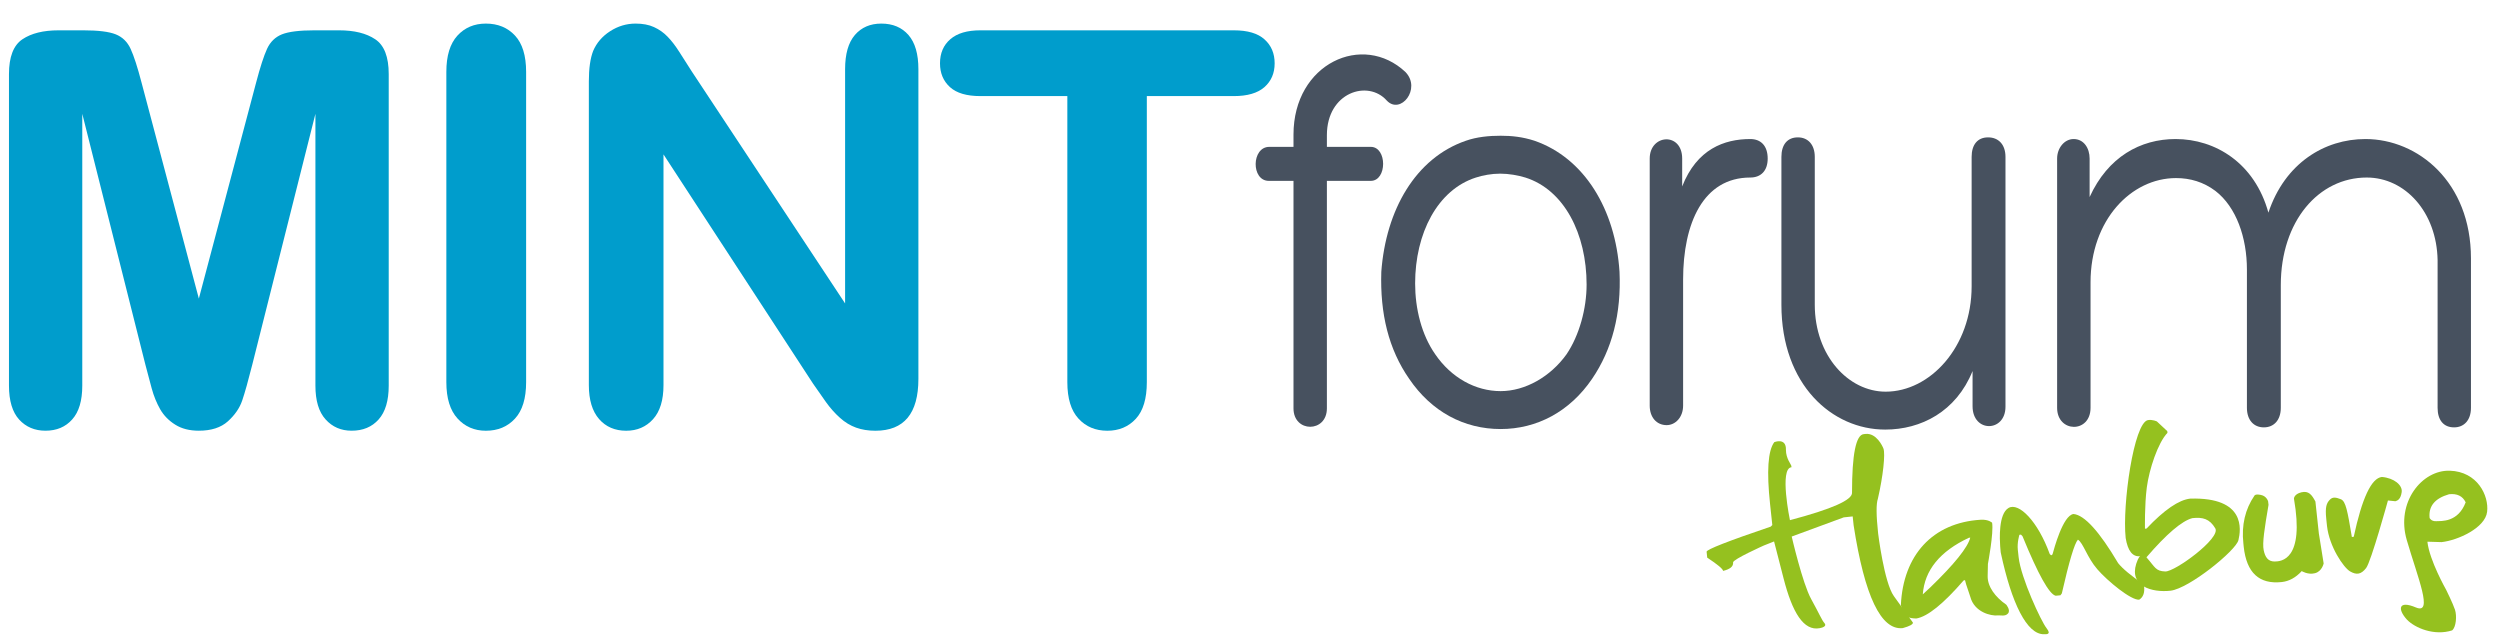
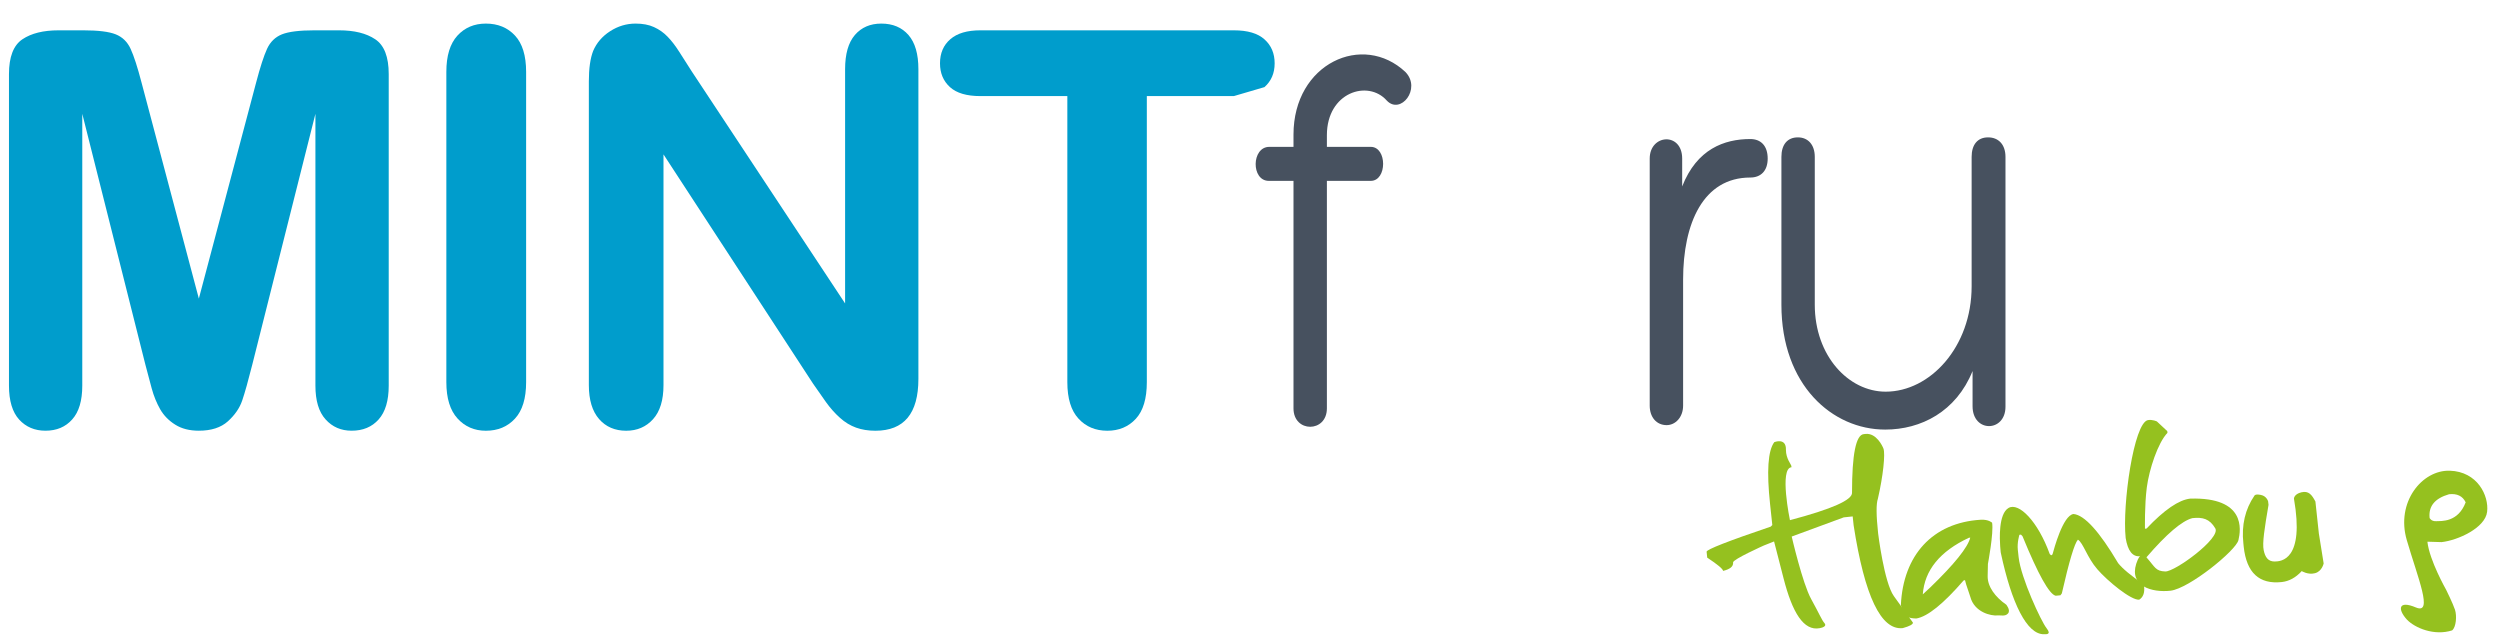
<svg xmlns="http://www.w3.org/2000/svg" width="78px" height="20px" viewBox="0 0 78 20" version="1.1">
  <title>Group</title>
  <desc>Created with Sketch.</desc>
  <defs />
  <g id="Page-1" stroke="none" stroke-width="1" fill="none" fill-rule="evenodd">
    <g id="Group">
      <path d="M56.77,19.6 C56.28,19.69 55.923,19.129 55.644,18.032 L55.351,16.893 L55.029,17.021 C55.029,17.021 54.064,17.453 54.072,17.547 C54.086,17.67 53.982,17.758 53.761,17.812 C53.754,17.75 53.589,17.612 53.265,17.398 L53.246,17.213 C53.249,17.143 53.916,16.882 55.246,16.431 L55.296,16.381 L55.227,15.735 C55.116,14.704 55.16,14.058 55.358,13.795 C55.358,13.795 55.734,13.642 55.721,14.036 C55.721,14.307 55.885,14.491 55.889,14.535 L55.895,14.578 C55.508,14.606 55.846,16.229 55.846,16.229 C57.162,15.882 57.808,15.594 57.783,15.366 C57.783,14.178 57.905,13.57 58.148,13.545 L58.203,13.539 C58.54,13.502 58.735,13.918 58.764,13.997 C58.825,14.161 58.754,14.85 58.59,15.56 C58.534,15.719 58.537,16.079 58.597,16.637 C58.597,16.637 58.784,18.174 59.088,18.598 C59.392,19.021 59.683,19.425 59.683,19.425 C59.689,19.479 59.582,19.537 59.366,19.597 C58.687,19.67 58.176,18.601 57.833,16.389 L57.804,16.112 L57.525,16.142 L55.901,16.74 C55.901,16.74 56.24,18.206 56.507,18.688 C56.774,19.171 56.84,19.348 56.923,19.441 C57.005,19.535 56.871,19.582 56.77,19.6" id="Fill-191" fill="#95C11F" />
      <path d="M61.798,16.216 C62.051,16.202 62.154,16.31 62.154,16.31 C62.207,16.623 62.023,17.594 62.023,17.594 C62.023,17.594 62.02,17.645 62.015,17.974 C62.009,18.305 62.254,18.63 62.594,18.865 C62.594,18.865 62.738,19.036 62.651,19.139 C62.564,19.242 62.417,19.191 62.333,19.201 C62.113,19.224 61.6,19.099 61.474,18.622 L61.344,18.234 L61.308,18.1 L61.265,18.11 C60.635,18.838 60.144,19.235 59.792,19.297 C59.578,19.295 59.439,19.241 59.373,19.133 L59.307,18.883 C59.377,17.323 60.296,16.307 61.798,16.216 M59.991,18.544 L60.226,18.326 C60.98,17.596 61.396,17.079 61.472,16.774 L61.43,16.778 C60.525,17.202 60.046,17.791 59.991,18.544" id="Fill-192" fill="#95C11F" />
      <path d="M62.667,15.848 C62.988,15.661 63.584,16.271 63.949,17.279 C63.949,17.279 64.014,17.384 64.047,17.267 C64.079,17.151 64.362,16.073 64.695,16.037 C65.036,16.07 65.5,16.581 66.086,17.57 C66.223,17.742 66.491,17.965 66.89,18.238 L66.896,18.293 C66.918,18.495 66.867,18.634 66.743,18.71 C66.493,18.736 65.753,18.128 65.434,17.758 C65.114,17.387 64.997,16.939 64.831,16.837 C64.726,16.95 64.558,17.509 64.329,18.514 L64.285,18.573 L64.138,18.587 C63.937,18.544 63.591,17.924 63.103,16.732 L63.054,16.68 L63.005,16.686 C63.005,16.686 62.931,16.925 62.956,17.154 L62.981,17.383 C63.05,18.03 63.687,19.392 63.852,19.599 C64.015,19.805 63.841,19.787 63.779,19.788 C63.237,19.805 62.761,18.814 62.429,17.265 C62.429,17.265 62.417,17.235 62.405,17.037 C62.392,16.838 62.346,16.035 62.667,15.848" id="Fill-193" fill="#95C11F" />
      <path d="M67.017,13.107 C67.158,13.083 67.295,13.149 67.295,13.149 L67.619,13.451 L67.625,13.505 C67.327,13.811 67.055,14.644 66.981,15.202 C66.908,15.761 66.923,16.496 66.923,16.496 L66.972,16.491 C67.525,15.906 67.98,15.596 68.335,15.557 C70.071,15.506 69.917,16.528 69.839,16.853 C69.76,17.179 68.3,18.363 67.72,18.43 C67.139,18.495 66.431,18.288 66.65,17.591 C66.718,17.379 66.772,17.354 66.772,17.354 C66.537,17.379 66.387,17.19 66.321,16.786 C66.211,15.757 66.575,13.182 67.017,13.107 M66.969,17.388 C67.241,17.696 67.251,17.819 67.556,17.83 C67.861,17.841 69.295,16.788 69.117,16.485 C68.939,16.183 68.723,16.131 68.4,16.166 C68.073,16.254 67.595,16.66 66.969,17.388" id="Fill-194" fill="#95C11F" />
      <path d="M70.339,15.463 C70.339,15.463 70.359,15.404 70.54,15.442 C70.722,15.478 70.765,15.642 70.765,15.642 L70.778,15.751 C70.654,16.48 70.58,16.944 70.627,17.165 C70.672,17.386 70.765,17.519 70.967,17.519 C71.169,17.518 71.908,17.477 71.571,15.556 C71.571,15.556 71.573,15.416 71.803,15.36 C72.031,15.305 72.129,15.437 72.241,15.648 L72.348,16.643 L72.498,17.579 C72.498,17.579 72.448,17.827 72.227,17.884 C72.007,17.941 71.814,17.818 71.814,17.818 C71.626,18.023 71.419,18.135 71.19,18.16 C70.487,18.236 70.092,17.87 70.004,17.061 L69.993,16.952 C69.932,16.383 70.048,15.887 70.339,15.463" id="Fill-195" fill="#95C11F" />
-       <path d="M74.315,14.881 C74.697,14.914 74.963,15.138 74.933,15.354 C74.901,15.57 74.812,15.617 74.737,15.639 L74.504,15.615 C74.504,15.615 73.979,17.522 73.823,17.723 C73.666,17.924 73.526,17.945 73.322,17.827 C73.119,17.709 72.673,17.057 72.602,16.407 L72.58,16.196 C72.538,15.808 72.593,15.696 72.686,15.596 C72.778,15.495 72.881,15.516 73.036,15.577 C73.189,15.639 73.243,15.947 73.378,16.754 L73.437,16.747 C73.696,15.539 73.988,14.917 74.315,14.881" id="Fill-196" fill="#95C11F" />
      <path d="M76.432,14.686 C77.298,14.712 77.658,15.466 77.598,15.969 C77.539,16.471 76.684,16.86 76.176,16.914 L75.735,16.901 C75.798,17.485 76.319,18.4 76.319,18.4 C76.319,18.4 76.535,18.837 76.596,19.025 C76.657,19.213 76.633,19.565 76.506,19.668 C75.953,19.846 75.346,19.596 75.093,19.329 C74.798,19.002 74.83,18.721 75.377,18.953 C75.926,19.184 75.435,18.03 75.091,16.849 C74.747,15.669 75.566,14.66 76.432,14.686 M75.804,16.162 C75.804,16.162 75.851,16.268 76.007,16.261 C76.164,16.253 76.688,16.307 76.929,15.672 C76.834,15.477 76.662,15.393 76.411,15.42 C75.966,15.548 75.764,15.796 75.804,16.162" id="Fill-197" fill="#95C11F" />
      <path d="M4.536,11.377 L2.567,3.551 L2.567,12.03 C2.567,12.501 2.463,12.852 2.253,13.086 C2.044,13.322 1.765,13.438 1.419,13.438 C1.084,13.438 0.81,13.322 0.598,13.091 C0.386,12.858 0.28,12.505 0.28,12.03 L0.28,2.312 C0.28,1.776 0.42,1.413 0.699,1.226 C0.978,1.038 1.355,0.946 1.83,0.946 L2.601,0.946 C3.065,0.946 3.401,0.988 3.61,1.071 C3.82,1.155 3.975,1.306 4.075,1.524 C4.176,1.742 4.291,2.095 4.419,2.587 L6.204,9.316 L7.988,2.587 C8.117,2.095 8.232,1.742 8.332,1.524 C8.432,1.306 8.588,1.155 8.797,1.071 C9.007,0.988 9.343,0.946 9.807,0.946 L10.578,0.946 C11.053,0.946 11.429,1.038 11.708,1.226 C11.989,1.413 12.128,1.776 12.128,2.312 L12.128,12.03 C12.128,12.501 12.023,12.852 11.814,13.086 C11.604,13.322 11.324,13.438 10.971,13.438 C10.642,13.438 10.371,13.322 10.159,13.086 C9.946,12.852 9.841,12.501 9.841,12.03 L9.841,3.551 L7.871,11.377 C7.743,11.886 7.638,12.258 7.557,12.495 C7.477,12.732 7.326,12.95 7.109,13.146 C6.891,13.341 6.59,13.438 6.204,13.438 C5.913,13.438 5.667,13.376 5.467,13.249 C5.266,13.124 5.109,12.963 4.997,12.768 C4.886,12.572 4.798,12.357 4.733,12.118 C4.669,11.882 4.604,11.634 4.536,11.377" id="Fill-198" fill="#009DCC" />
      <path d="M13.926,11.922 L13.926,2.244 C13.926,1.741 14.041,1.365 14.27,1.113 C14.5,0.862 14.795,0.736 15.158,0.736 C15.533,0.736 15.836,0.86 16.067,1.109 C16.299,1.357 16.415,1.736 16.415,2.244 L16.415,11.922 C16.415,12.431 16.299,12.81 16.067,13.061 C15.836,13.313 15.533,13.439 15.158,13.439 C14.801,13.439 14.506,13.311 14.275,13.057 C14.043,12.803 13.926,12.425 13.926,11.922" id="Fill-199" fill="#009DCC" />
      <path d="M26.367,9.467 L26.367,2.16 C26.367,1.685 26.468,1.33 26.672,1.092 C26.876,0.855 27.151,0.736 27.497,0.736 C27.855,0.736 28.137,0.855 28.344,1.092 C28.551,1.33 28.654,1.685 28.654,2.16 L28.654,11.822 C28.654,12.9 28.207,13.439 27.313,13.439 C27.09,13.439 26.889,13.407 26.709,13.342 C26.531,13.278 26.363,13.177 26.207,13.036 C26.051,12.897 25.905,12.733 25.771,12.546 C25.637,12.359 25.503,12.168 25.369,11.972 L20.701,4.817 L20.701,12.015 C20.701,12.483 20.593,12.838 20.375,13.079 C20.157,13.319 19.879,13.439 19.537,13.439 C19.185,13.439 18.903,13.317 18.691,13.074 C18.479,12.831 18.372,12.478 18.372,12.015 L18.372,2.538 C18.372,2.135 18.417,1.82 18.506,1.591 C18.613,1.339 18.788,1.134 19.034,0.975 C19.28,0.816 19.545,0.736 19.83,0.736 C20.054,0.736 20.245,0.772 20.404,0.845 C20.564,0.918 20.703,1.015 20.823,1.139 C20.944,1.261 21.067,1.42 21.192,1.616 C21.318,1.811 21.448,2.015 21.582,2.227 L26.367,9.467 Z" id="Fill-200" fill="#009DCC" />
-       <path d="M38.496,2.998 L35.781,2.998 L35.781,11.922 C35.781,12.436 35.667,12.817 35.438,13.066 C35.208,13.315 34.912,13.439 34.549,13.439 C34.18,13.439 33.88,13.313 33.649,13.061 C33.417,12.81 33.301,12.431 33.301,11.922 L33.301,2.998 L30.586,2.998 C30.161,2.998 29.845,2.905 29.639,2.718 C29.432,2.53 29.328,2.283 29.328,1.976 C29.328,1.658 29.437,1.406 29.652,1.222 C29.866,1.037 30.179,0.946 30.586,0.946 L38.496,0.946 C38.926,0.946 39.246,1.04 39.455,1.231 C39.665,1.42 39.769,1.669 39.769,1.976 C39.769,2.283 39.663,2.53 39.451,2.718 C39.238,2.905 38.92,2.998 38.496,2.998" id="Fill-201" fill="#009DCC" />
+       <path d="M38.496,2.998 L35.781,2.998 L35.781,11.922 C35.781,12.436 35.667,12.817 35.438,13.066 C35.208,13.315 34.912,13.439 34.549,13.439 C34.18,13.439 33.88,13.313 33.649,13.061 C33.417,12.81 33.301,12.431 33.301,11.922 L33.301,2.998 L30.586,2.998 C30.161,2.998 29.845,2.905 29.639,2.718 C29.432,2.53 29.328,2.283 29.328,1.976 C29.328,1.658 29.437,1.406 29.652,1.222 C29.866,1.037 30.179,0.946 30.586,0.946 L38.496,0.946 C38.926,0.946 39.246,1.04 39.455,1.231 C39.665,1.42 39.769,1.669 39.769,1.976 C39.769,2.283 39.663,2.53 39.451,2.718 " id="Fill-201" fill="#009DCC" />
      <path d="M41.399,5.643 L41.399,12.741 C41.399,13.507 40.357,13.507 40.357,12.741 L40.357,5.643 L39.587,5.643 C39.03,5.643 39.045,4.582 39.602,4.582 L40.357,4.582 L40.357,4.199 C40.357,1.972 42.526,0.998 43.853,2.25 C44.352,2.772 43.696,3.59 43.268,3.138 C42.683,2.476 41.399,2.877 41.399,4.217 L41.399,4.582 L42.768,4.582 C43.282,4.582 43.282,5.643 42.768,5.643 L41.399,5.643 Z" id="Fill-202" fill="#47515F" />
-       <path d="M43.967,11.82 C43.325,10.898 43.054,9.784 43.097,8.48 C43.239,6.549 44.167,4.93 45.736,4.391 C46.078,4.27 46.464,4.235 46.82,4.235 C47.163,4.235 47.505,4.27 47.876,4.391 C49.431,4.93 50.402,6.531 50.529,8.48 C50.587,9.784 50.301,10.898 49.673,11.82 C48.974,12.847 47.947,13.386 46.82,13.386 C45.679,13.386 44.665,12.847 43.967,11.82 M46.806,5.418 C46.534,5.418 46.264,5.47 46.049,5.539 C44.851,5.922 44.152,7.279 44.152,8.845 C44.152,9.628 44.352,10.446 44.78,11.055 C45.279,11.785 46.036,12.203 46.82,12.203 C47.59,12.203 48.376,11.751 48.875,11.055 C49.275,10.464 49.502,9.628 49.502,8.88 C49.502,7.296 48.803,5.922 47.59,5.539 C47.362,5.47 47.077,5.418 46.806,5.418" id="Fill-203" fill="#47515F" />
      <path d="M52.484,5.817 C52.94,4.652 53.796,4.338 54.609,4.338 C54.938,4.338 55.152,4.547 55.152,4.948 C55.152,5.33 54.938,5.539 54.609,5.539 C53.141,5.539 52.513,6.965 52.513,8.723 L52.513,12.655 C52.513,13.02 52.271,13.264 51.999,13.264 C51.686,13.264 51.471,13.02 51.471,12.655 L51.471,4.948 C51.471,4.182 52.484,4.113 52.484,4.948 L52.484,5.817 Z" id="Fill-204" fill="#47515F" />
      <path d="M56.621,9.506 C56.621,11.106 57.677,12.22 58.833,12.22 C60.217,12.22 61.515,10.828 61.515,8.932 L61.515,4.895 C61.515,4.512 61.701,4.286 62.028,4.286 C62.356,4.286 62.571,4.512 62.571,4.895 L62.571,12.69 C62.571,13.49 61.544,13.507 61.544,12.673 L61.544,11.577 C61.03,12.846 59.932,13.403 58.819,13.403 C57.164,13.403 55.58,12.011 55.58,9.506 L55.58,4.895 C55.58,4.512 55.766,4.286 56.094,4.286 C56.408,4.286 56.621,4.512 56.621,4.895 L56.621,9.506 Z" id="Fill-205" fill="#47515F" />
-       <path d="M76.053,8.114 C76.025,6.618 75.041,5.539 73.842,5.539 C72.344,5.539 71.161,6.896 71.161,8.896 L71.161,12.724 C71.161,13.107 70.946,13.334 70.632,13.334 C70.318,13.334 70.104,13.107 70.104,12.724 L70.104,8.41 C70.104,7.418 69.775,6.461 69.12,5.956 C68.749,5.678 68.335,5.556 67.892,5.556 C66.495,5.556 65.225,6.861 65.225,8.81 L65.225,12.724 C65.225,13.525 64.182,13.507 64.182,12.724 L64.182,4.947 C64.182,4.617 64.411,4.338 64.697,4.338 C65.011,4.338 65.196,4.617 65.196,4.947 L65.196,6.148 C65.767,4.895 66.78,4.338 67.879,4.338 C69.12,4.338 70.347,5.087 70.774,6.635 C71.289,5.087 72.529,4.338 73.8,4.338 C75.44,4.338 77.094,5.678 77.094,8.062 L77.094,12.724 C77.094,13.107 76.881,13.334 76.567,13.334 C76.239,13.334 76.053,13.107 76.053,12.724 L76.053,8.114 Z" id="Fill-206" fill="#47515F" />
    </g>
  </g>
</svg>